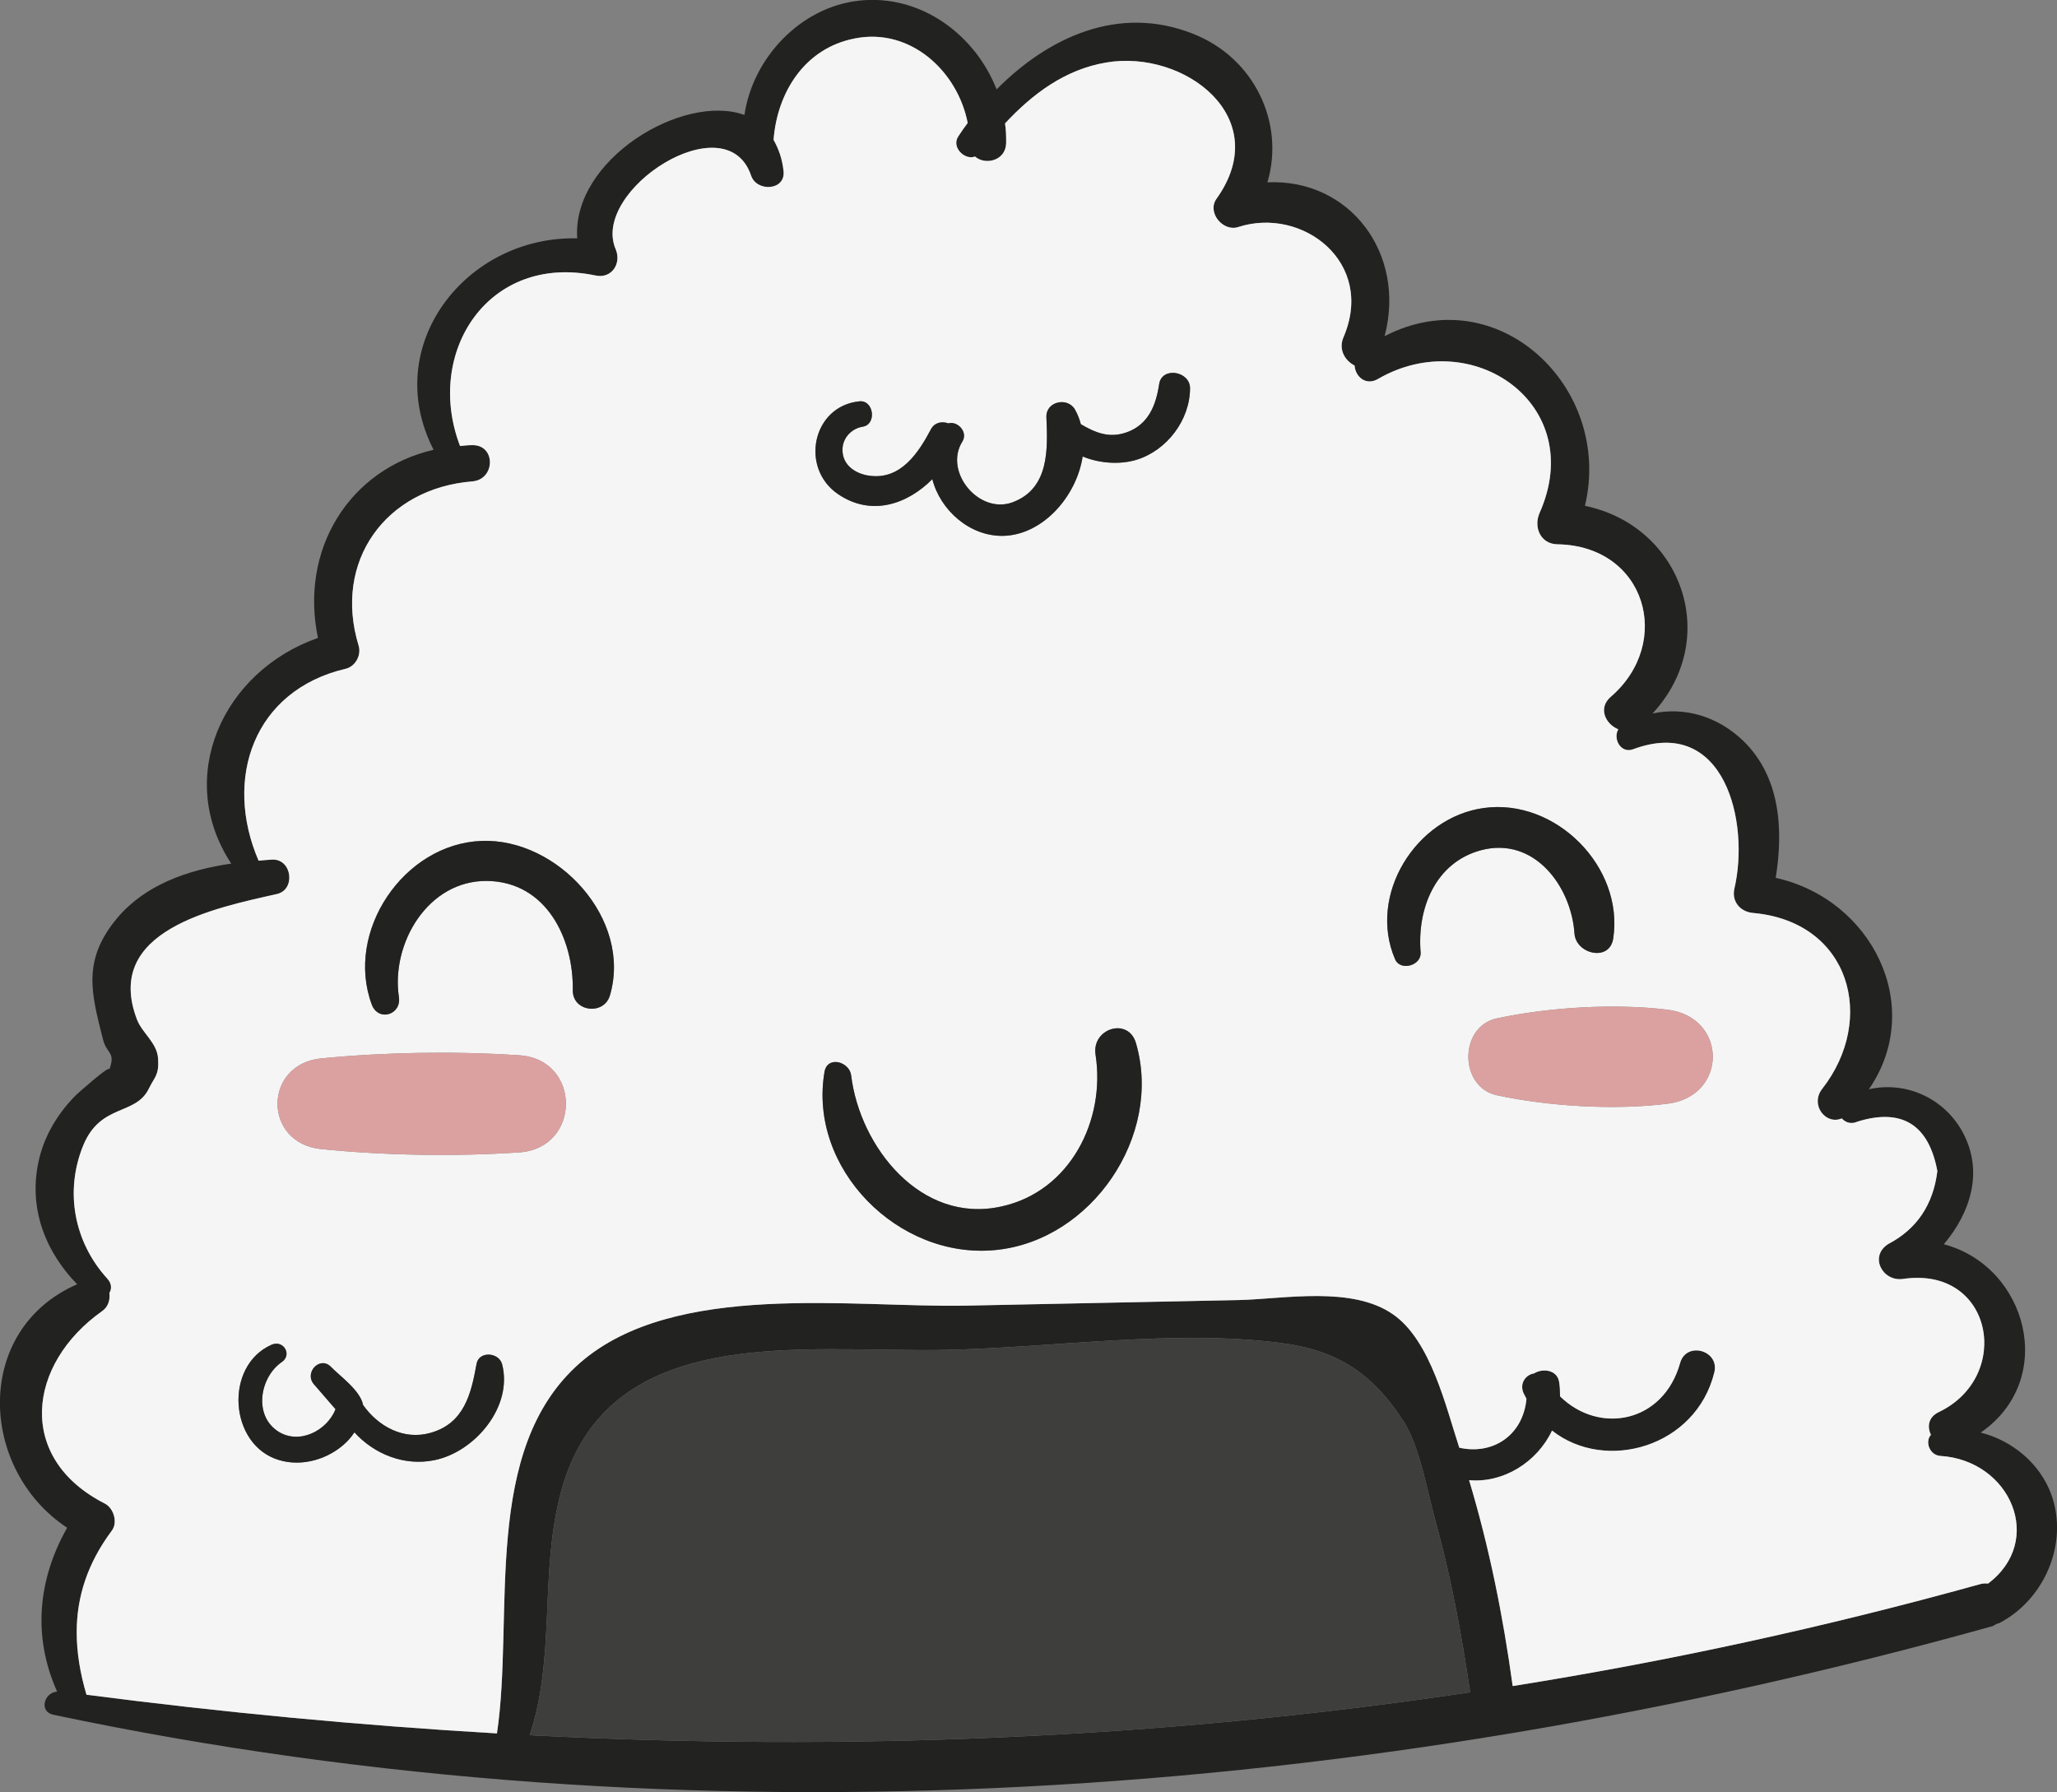
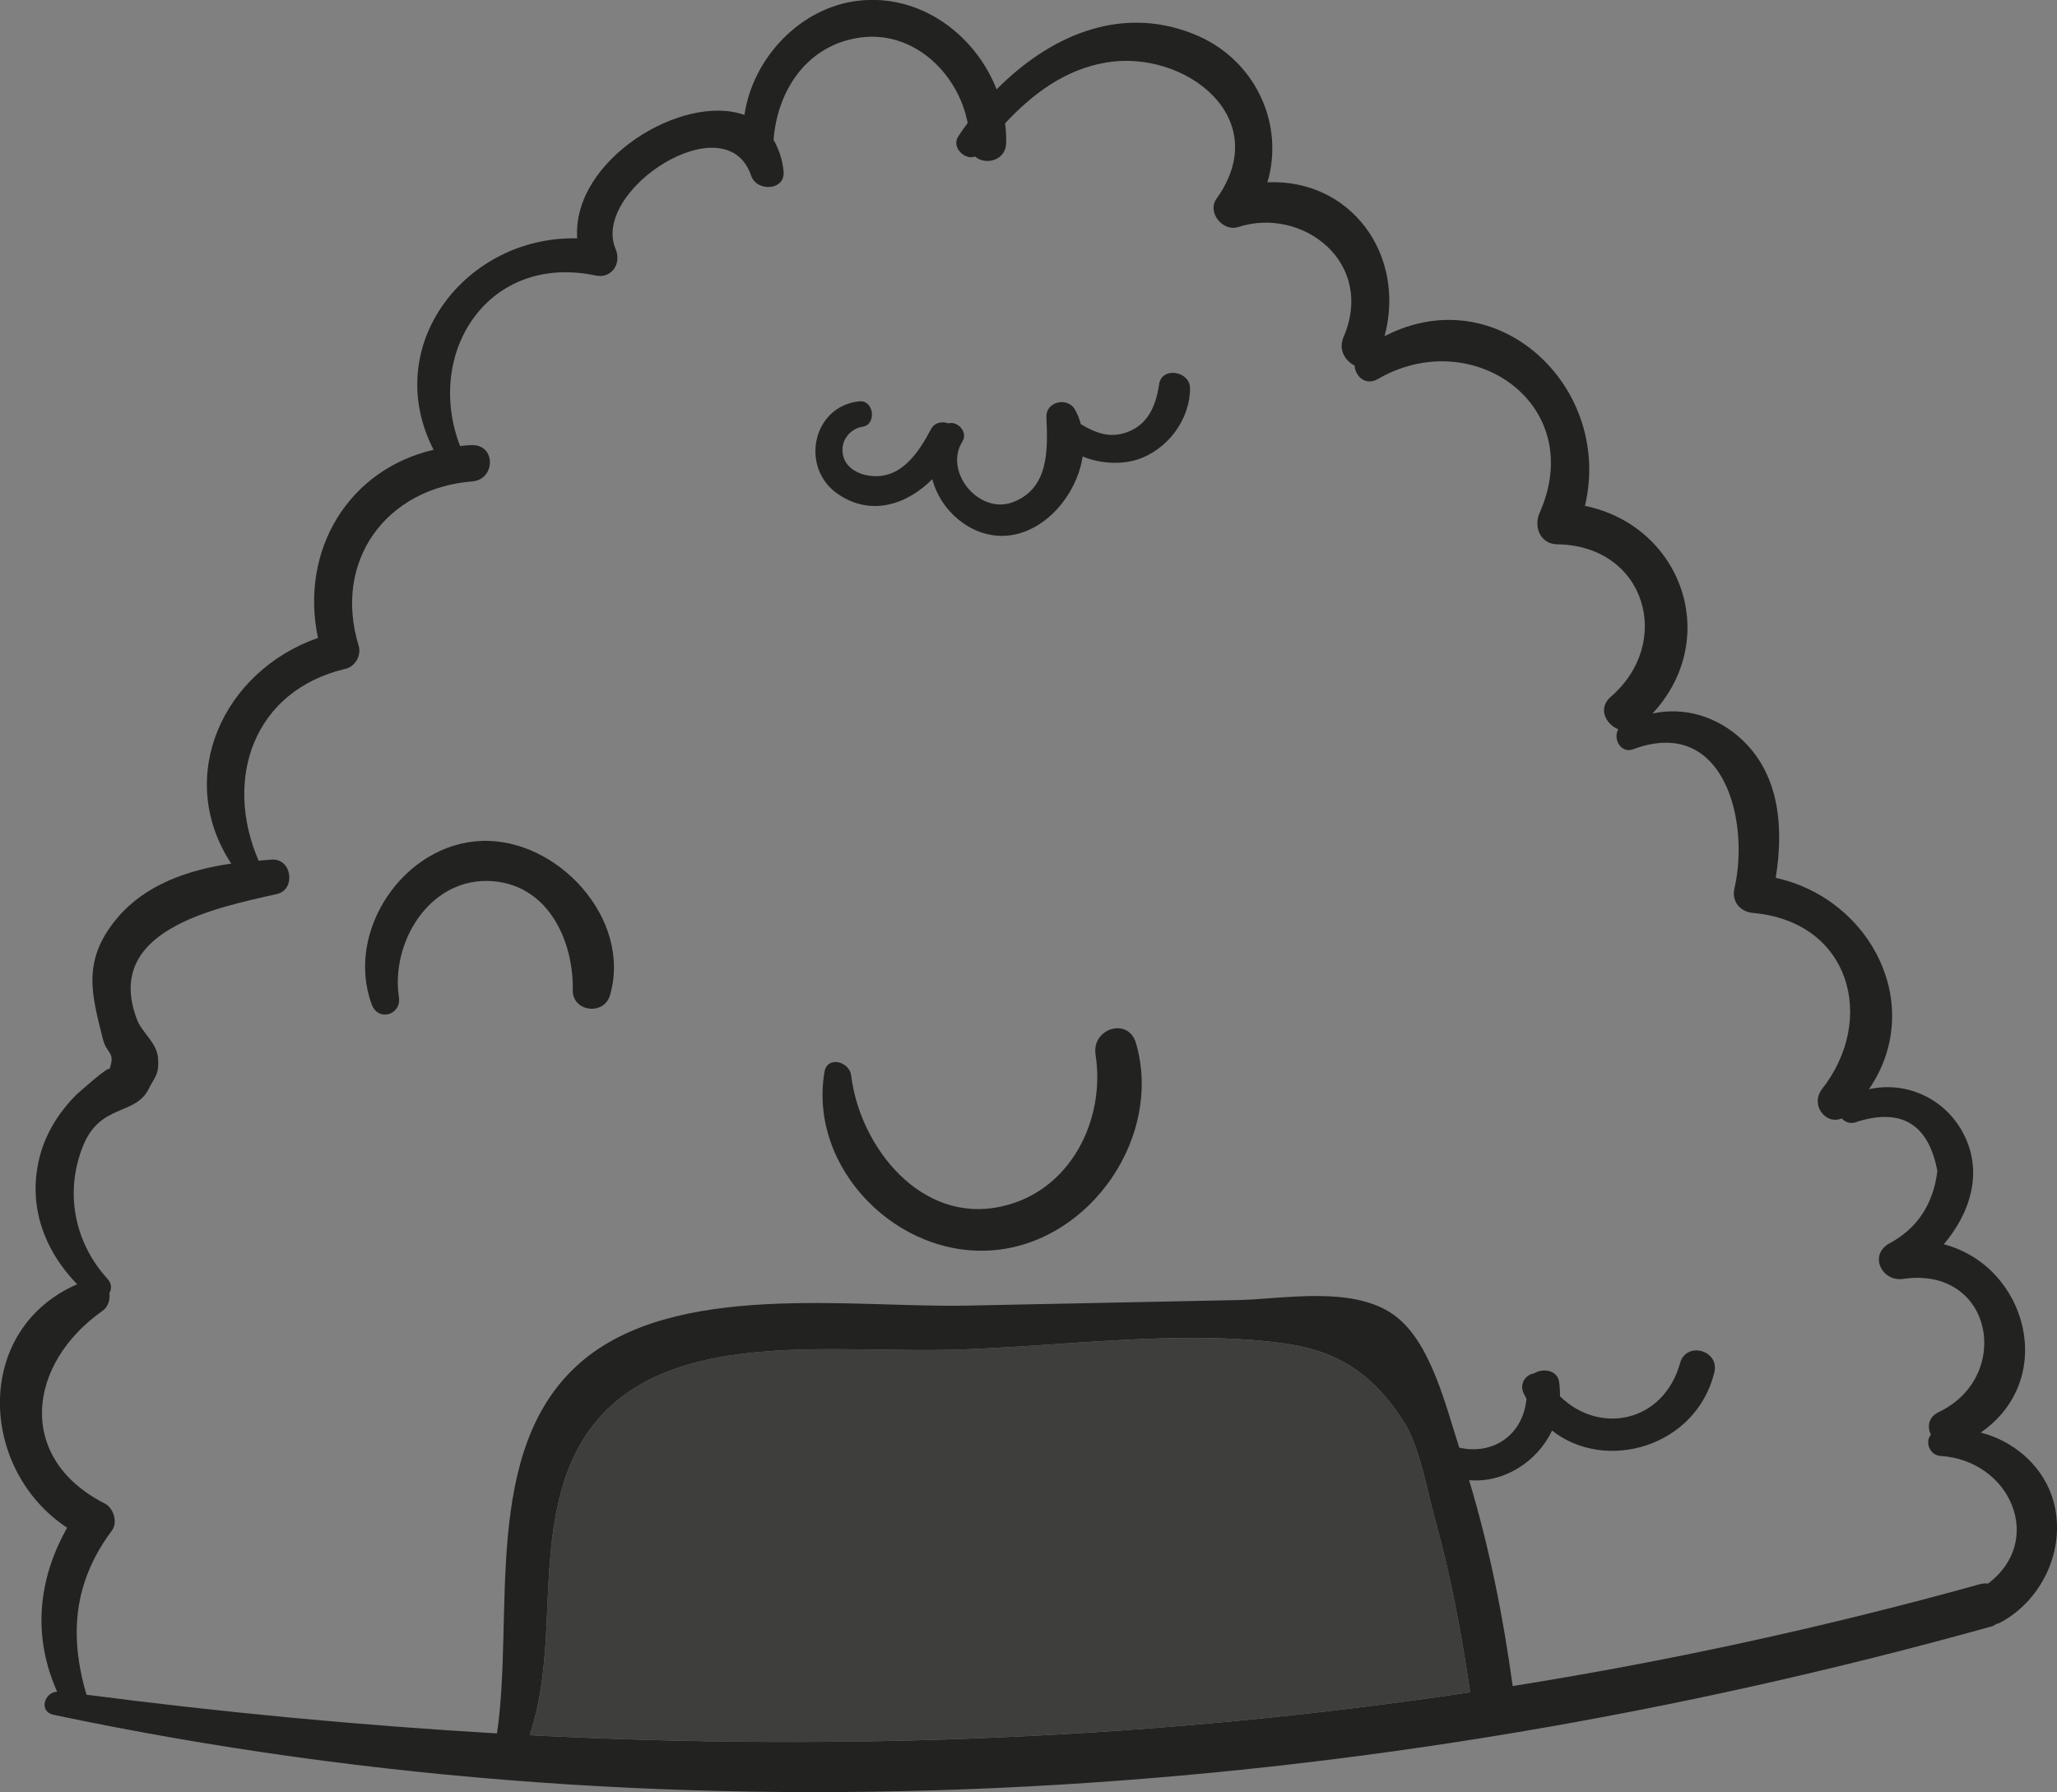
<svg xmlns="http://www.w3.org/2000/svg" id="_레이어_2" data-name="레이어 2" viewBox="0 0 92.51 80.6">
  <rect x="0" y="0" width="92.51" height="80.6" fill="#808080" stroke="none" />
  <defs>
    <style>
      .cls-1 {
        fill: #dba1a0;
      }

      .cls-1, .cls-2, .cls-3, .cls-4 {
        stroke-width: 0px;
      }

      .cls-2 {
        fill: #f5f5f5;
      }

      .cls-3 {
        fill: #222221;
      }

      .cls-4 {
        fill: #3e3e3d;
      }
    </style>
  </defs>
  <g id="OBJECTS">
    <g>
      <path class="cls-3" d="M4.92,48.09c.29-.79-.12-.67-.29-1.35-.52-2.06-.95-3.55.64-5.45,1.27-1.51,3.2-2.17,5.13-2.45-2.56-3.89-.38-8.65,3.9-10.15-.83-3.96,1.39-7.58,5.2-8.46-2.41-4.7,1.47-9.63,6.46-9.51-.25-3.53,4.75-6.55,7.52-5.55.37-2.55,2.51-4.85,5.15-5.14,2.77-.31,5.23,1.53,6.19,3.99,2.32-2.34,5.48-3.82,8.81-2.51,2.79,1.08,4.16,4.03,3.37,6.69,3.71-.17,6.25,3.21,5.27,6.92,5.09-2.64,10.28,2.31,9.01,7.63,4.35.9,6.17,5.96,3.04,9.34,1.43-.31,2.92.12,4.07,1.22,1.68,1.62,1.82,4,1.47,6.17,4.35.97,6.74,5.8,4.19,9.51,1.6-.37,3.33.35,4.19,1.88,1,1.79.38,3.67-.82,5.09,3.75.99,5.13,6.07,1.66,8.47,1.42.36,2.67,1.39,3.18,2.8.78,2.19-.32,4.72-2.35,5.77-.05.02-.09.02-.13.04-.07.04-.13.09-.22.11-28.13,7.84-58.47,10.03-87.16,3.97-.66-.14-.42-1,.17-1.04-1.11-2.47-.87-5.04.45-7.37-3.98-2.63-4.23-8.91.45-10.95-1.53-1.58-2.28-3.66-1.64-5.9.29-1,.88-1.91,1.62-2.64.08-.07,1.47-1.32,1.47-1.13ZM89.41,71.22c2.57-1.93,1.01-5.54-2.14-5.74-.49-.03-.71-.64-.43-.95-.17-.35-.13-.79.35-1.02,3.35-1.6,2.44-6.59-1.61-5.99-.92.13-1.53-1.02-.66-1.57,1.28-.67,2.02-1.76,2.21-3.28-.39-2.09-1.59-2.84-3.58-2.23-.3.14-.56.04-.72-.14-.72.31-1.44-.61-.88-1.33,2.45-3.13,1.27-7.52-3.11-7.91-.57-.05-.97-.51-.84-1.09.7-2.98-.43-7.81-4.56-6.27-.55.2-.91-.48-.66-.9-.57-.23-.93-.95-.34-1.46,2.83-2.44,1.58-6.79-2.39-6.86-.77,0-1.09-.77-.81-1.41,2.17-4.88-3.03-8.48-7.26-6.03-.56.33-1.03-.11-1.06-.6-.42-.21-.74-.71-.5-1.27,1.45-3.37-1.85-5.89-4.73-4.96-.69.23-1.42-.66-.98-1.27,2.62-3.66-1.45-6.72-4.95-6.13-1.86.31-3.32,1.41-4.56,2.74.04.3.06.6.05.9-.03.79-.95.99-1.4.59-.46.18-1.08-.42-.75-.91.13-.2.27-.4.42-.6-.45-2.32-2.57-4.3-5.08-3.8-2.27.44-3.49,2.45-3.65,4.56.22.39.39.84.45,1.41.09.88-1.21.94-1.46.2-1.11-3.3-7.23.66-6.09,3.31.27.64-.18,1.34-.91,1.18-4.82-1.01-7.7,3.46-6.09,7.67.19-.02.37-.04.56-.04,1.06,0,1.03,1.54,0,1.63-3.91.31-6.28,3.6-5.12,7.39.13.43-.15.94-.59,1.04-4.13.97-5.5,4.94-3.91,8.63.21-.02.41-.04.61-.05.9-.04,1.07,1.36.21,1.55-2.79.63-7.82,1.63-6.29,5.64.23.61.9,1.04.95,1.75.05.76-.15.82-.41,1.35-.59,1.24-2.16.66-2.95,2.55-.86,2.09-.41,4.38,1.08,6.01.2.22.2.46.09.64.04.3-.05.63-.33.82-3.36,2.38-3.88,6.61.12,8.65.4.2.6.85.32,1.22-1.09,1.46-1.58,2.97-1.58,4.57,0,.9.15,1.83.44,2.81,6.16.8,12.31,1.38,18.46,1.74.79-5.31-.73-12.75,3.73-16.66,4.25-3.72,12.31-2.47,17.42-2.58,4.07-.08,8.14-.17,12.22-.25,2.04-.05,5.09-.65,6.94.65,1.69,1.18,2.37,4.17,2.97,5.99,1.51.34,2.87-.56,3.02-2.2-.04-.09-.09-.16-.13-.25-.2-.45.11-.84.47-.89.4-.25,1.05-.16,1.13.39.03.22.04.43.04.64,1.77,1.74,4.65,1.19,5.4-1.5.28-.99,1.78-.57,1.54.42-.82,3.36-4.89,4.52-7.3,2.62-.67,1.42-2.19,2.37-3.73,2.23.91,3.03,1.53,6.12,1.96,9.26,7.03-1.12,14.03-2.64,21.01-4.58.13-.04.26-.04.37-.03ZM66.12,76.11c-.39-2.61-.86-5.19-1.57-7.74-.37-1.32-.7-3.33-1.43-4.45-1.47-2.29-3.15-3.22-5.52-3.52-4.79-.62-10.21.21-15.04.31-6.46.14-15.45-1.38-17.4,6.66-.88,3.61-.18,7.2-1.34,10.67,14.18.73,28.29.17,42.3-1.93Z" />
-       <path class="cls-2" d="M87.27,65.48c3.15.2,4.71,3.81,2.14,5.74-.11-.01-.24-.01-.37.03-6.98,1.94-13.98,3.46-21.01,4.58-.43-3.14-1.05-6.23-1.96-9.26,1.54.14,3.06-.81,3.73-2.23,2.41,1.9,6.48.74,7.3-2.62.24-.99-1.26-1.41-1.54-.42-.75,2.69-3.63,3.24-5.4,1.5,0-.21,0-.42-.04-.64-.08-.55-.73-.64-1.13-.39-.36.05-.67.44-.47.89.04.09.09.16.13.25-.15,1.64-1.51,2.54-3.02,2.2-.6-1.82-1.28-4.81-2.97-5.99-1.85-1.3-4.9-.7-6.94-.65-4.08.08-8.15.17-12.22.25-5.11.11-13.17-1.14-17.42,2.58-4.46,3.91-2.94,11.35-3.73,16.66-6.15-.36-12.3-.94-18.46-1.74-.29-.98-.44-1.91-.44-2.81,0-1.6.49-3.11,1.58-4.57.28-.37.08-1.02-.32-1.22-4-2.04-3.48-6.27-.12-8.65.28-.19.37-.52.33-.82.11-.18.11-.42-.09-.64-1.49-1.63-1.94-3.92-1.08-6.01.79-1.89,2.36-1.31,2.95-2.55.26-.53.46-.59.41-1.35-.05-.71-.72-1.14-.95-1.75-1.53-4.01,3.5-5.01,6.29-5.64.86-.19.69-1.59-.21-1.55-.2.01-.4.03-.61.05-1.59-3.69-.22-7.66,3.91-8.63.44-.1.72-.61.59-1.04-1.16-3.79,1.21-7.08,5.12-7.39,1.03-.09,1.06-1.64,0-1.63-.19,0-.37.02-.56.04-1.61-4.21,1.27-8.68,6.09-7.67.73.16,1.18-.54.91-1.18-1.14-2.65,4.98-6.61,6.09-3.31.25.74,1.55.68,1.46-.2-.06-.57-.23-1.02-.45-1.41.16-2.11,1.38-4.12,3.65-4.56,2.51-.5,4.63,1.48,5.08,3.8-.15.2-.29.4-.42.6-.33.49.29,1.09.75.91.45.4,1.37.2,1.4-.59,0-.3,0-.6-.05-.9,1.24-1.33,2.7-2.43,4.56-2.74,3.5-.59,7.57,2.47,4.95,6.13-.44.61.29,1.5.98,1.27,2.88-.93,6.18,1.59,4.73,4.96-.24.56.08,1.06.5,1.27.03.49.5.93,1.06.6,4.23-2.45,9.43,1.15,7.26,6.03-.28.64.04,1.4.81,1.41,3.97.07,5.22,4.42,2.39,6.86-.59.51-.23,1.23.34,1.46-.25.42.11,1.1.66.9,4.13-1.54,5.26,3.29,4.56,6.27-.13.58.27,1.04.84,1.09,4.38.39,5.56,4.78,3.11,7.91-.56.72.16,1.64.88,1.33.16.18.42.28.72.14,1.99-.61,3.19.14,3.58,2.23-.19,1.52-.93,2.61-2.21,3.28-.87.55-.26,1.7.66,1.57,4.05-.6,4.96,4.39,1.61,5.99-.48.23-.52.67-.35,1.02-.28.31-.06.92.43.95ZM74.99,49.64c2.72-.33,2.72-3.9,0-4.23-2.38-.29-5.33-.11-7.67.39-1.71.36-1.71,3.09,0,3.46,2.34.5,5.29.68,7.67.38ZM72.55,42.22c.5-3.22-2.58-6.33-5.82-5.88-3.06.42-5.23,3.92-3.99,6.8.24.56,1.2.28,1.15-.31-.16-1.94.64-4.03,2.71-4.59,2.4-.64,4.07,1.63,4.21,3.75.07.92,1.57,1.28,1.74.23ZM51.11,20.68c1.37-.42,2.4-1.79,2.41-3.22,0-.77-1.27-.99-1.39-.18-.14.94-.48,1.81-1.45,2.16-.81.29-1.43.01-2.07-.36-.06-.23-.15-.46-.27-.67-.34-.57-1.31-.35-1.28.35.06,1.43.14,3.21-1.52,3.83-1.51.56-3.11-1.37-2.26-2.73.27-.43-.22-.94-.63-.82-.28-.1-.61-.05-.78.26-.56,1.06-1.35,2.27-2.73,2.1-.56-.06-1.16-.39-1.24-1.01-.09-.6.34-1.11.9-1.2.64-.1.5-1.21-.15-1.14-2.12.21-2.69,3.01-.95,4.18,1.49,1.01,3.11.45,4.23-.68.35,1.38,1.67,2.58,3.19,2.55,1.78-.04,3.3-1.78,3.57-3.57.77.32,1.69.37,2.42.15ZM44.77,56.22c4.32-.42,7.53-5.14,6.32-9.3-.34-1.19-2-.67-1.82.51.46,2.94-1.13,6.15-4.23,6.83-3.63.81-6.37-2.69-6.76-5.89-.07-.62-1.07-.91-1.2-.16-.74,4.35,3.32,8.44,7.69,8.01ZM27.43,44.77c1.01-3.43-2.35-7.08-5.77-6.95-3.51.13-6.16,4.08-4.94,7.36.29.78,1.34.47,1.22-.34-.36-2.39,1.29-5.25,3.97-5.22,2.67.04,3.89,2.61,3.85,4.92,0,.97,1.4,1.14,1.67.23ZM23.34,51.83c2.81-.18,2.82-4.2,0-4.37-2.9-.19-6-.14-8.89.14-2.62.26-2.63,3.82,0,4.08,2.89.29,5.99.34,8.89.15ZM19.54,65.67c1.82-.37,3.54-2.41,3.04-4.32-.15-.54-1.05-.6-1.15,0-.24,1.33-.55,2.66-2.06,3.09-1.22.35-2.36-.29-3.04-1.25-.13-.66-1.02-1.28-1.44-1.71-.49-.52-1.23.25-.77.78.32.37.65.75.97,1.12-.39.98-1.66,1.62-2.61.98-1.09-.74-.78-2.43.19-3.1.49-.33.07-1.02-.46-.78-2.14.95-1.91,4.5.32,5.18,1.06.33,2.28-.04,3.06-.81.13-.13.24-.27.35-.43.89.98,2.24,1.53,3.6,1.25Z" />
-       <path class="cls-1" d="M74.99,45.41c2.72.33,2.72,3.9,0,4.23-2.38.3-5.33.12-7.67-.38-1.71-.37-1.71-3.1,0-3.46,2.34-.5,5.29-.68,7.67-.39Z" />
-       <path class="cls-3" d="M66.73,36.34c3.24-.45,6.32,2.66,5.82,5.88-.17,1.05-1.67.69-1.74-.23-.14-2.12-1.81-4.39-4.21-3.75-2.07.56-2.87,2.65-2.71,4.59.05.59-.91.87-1.15.31-1.24-2.88.93-6.38,3.99-6.8Z" />
      <path class="cls-4" d="M64.55,68.37c.71,2.55,1.18,5.13,1.57,7.74-14.01,2.1-28.12,2.66-42.3,1.93,1.16-3.47.46-7.06,1.34-10.67,1.95-8.04,10.94-6.52,17.4-6.66,4.83-.1,10.25-.93,15.04-.31,2.37.3,4.05,1.23,5.52,3.52.73,1.12,1.06,3.13,1.43,4.45Z" />
      <path class="cls-3" d="M53.52,17.46c0,1.43-1.04,2.8-2.41,3.22-.73.22-1.65.17-2.42-.15-.27,1.79-1.79,3.53-3.57,3.57-1.52.03-2.84-1.17-3.19-2.55-1.12,1.13-2.74,1.69-4.23.68-1.74-1.17-1.17-3.97.95-4.18.65-.07.79,1.04.15,1.14-.56.09-.99.6-.9,1.2.08.62.68.95,1.24,1.01,1.38.17,2.17-1.04,2.73-2.1.17-.31.5-.36.78-.26.41-.12.9.39.63.82-.85,1.36.75,3.29,2.26,2.73,1.66-.62,1.58-2.4,1.52-3.83-.03-.7.94-.92,1.28-.35.12.21.21.44.27.67.64.37,1.26.65,2.07.36.97-.35,1.31-1.22,1.45-2.16.12-.81,1.39-.59,1.39.18Z" />
      <path class="cls-3" d="M51.09,46.92c1.21,4.16-2,8.88-6.32,9.3-4.37.43-8.43-3.66-7.69-8.01.13-.75,1.13-.46,1.2.16.39,3.2,3.13,6.7,6.76,5.89,3.1-.68,4.69-3.89,4.23-6.83-.18-1.18,1.48-1.7,1.82-.51Z" />
      <path class="cls-3" d="M21.66,37.82c3.42-.13,6.78,3.52,5.77,6.95-.27.91-1.68.74-1.67-.23.04-2.31-1.18-4.88-3.85-4.92-2.68-.03-4.33,2.83-3.97,5.22.12.81-.93,1.12-1.22.34-1.22-3.28,1.43-7.23,4.94-7.36Z" />
-       <path class="cls-1" d="M23.34,47.46c2.82.17,2.81,4.19,0,4.37-2.9.19-6,.14-8.89-.15-2.63-.26-2.62-3.82,0-4.08,2.89-.28,5.99-.33,8.89-.14Z" />
-       <path class="cls-3" d="M22.58,61.35c.5,1.91-1.22,3.95-3.04,4.32-1.36.28-2.71-.27-3.6-1.25-.11.16-.22.3-.35.43-.78.77-2,1.14-3.06.81-2.23-.68-2.46-4.23-.32-5.18.53-.24.95.45.46.78-.97.67-1.28,2.36-.19,3.1.95.64,2.22,0,2.61-.98-.32-.37-.65-.75-.97-1.12-.46-.53.28-1.3.77-.78.42.43,1.31,1.05,1.44,1.71.68.96,1.82,1.6,3.04,1.25,1.51-.43,1.82-1.76,2.06-3.09.1-.6,1-.54,1.15,0Z" />
    </g>
  </g>
</svg>